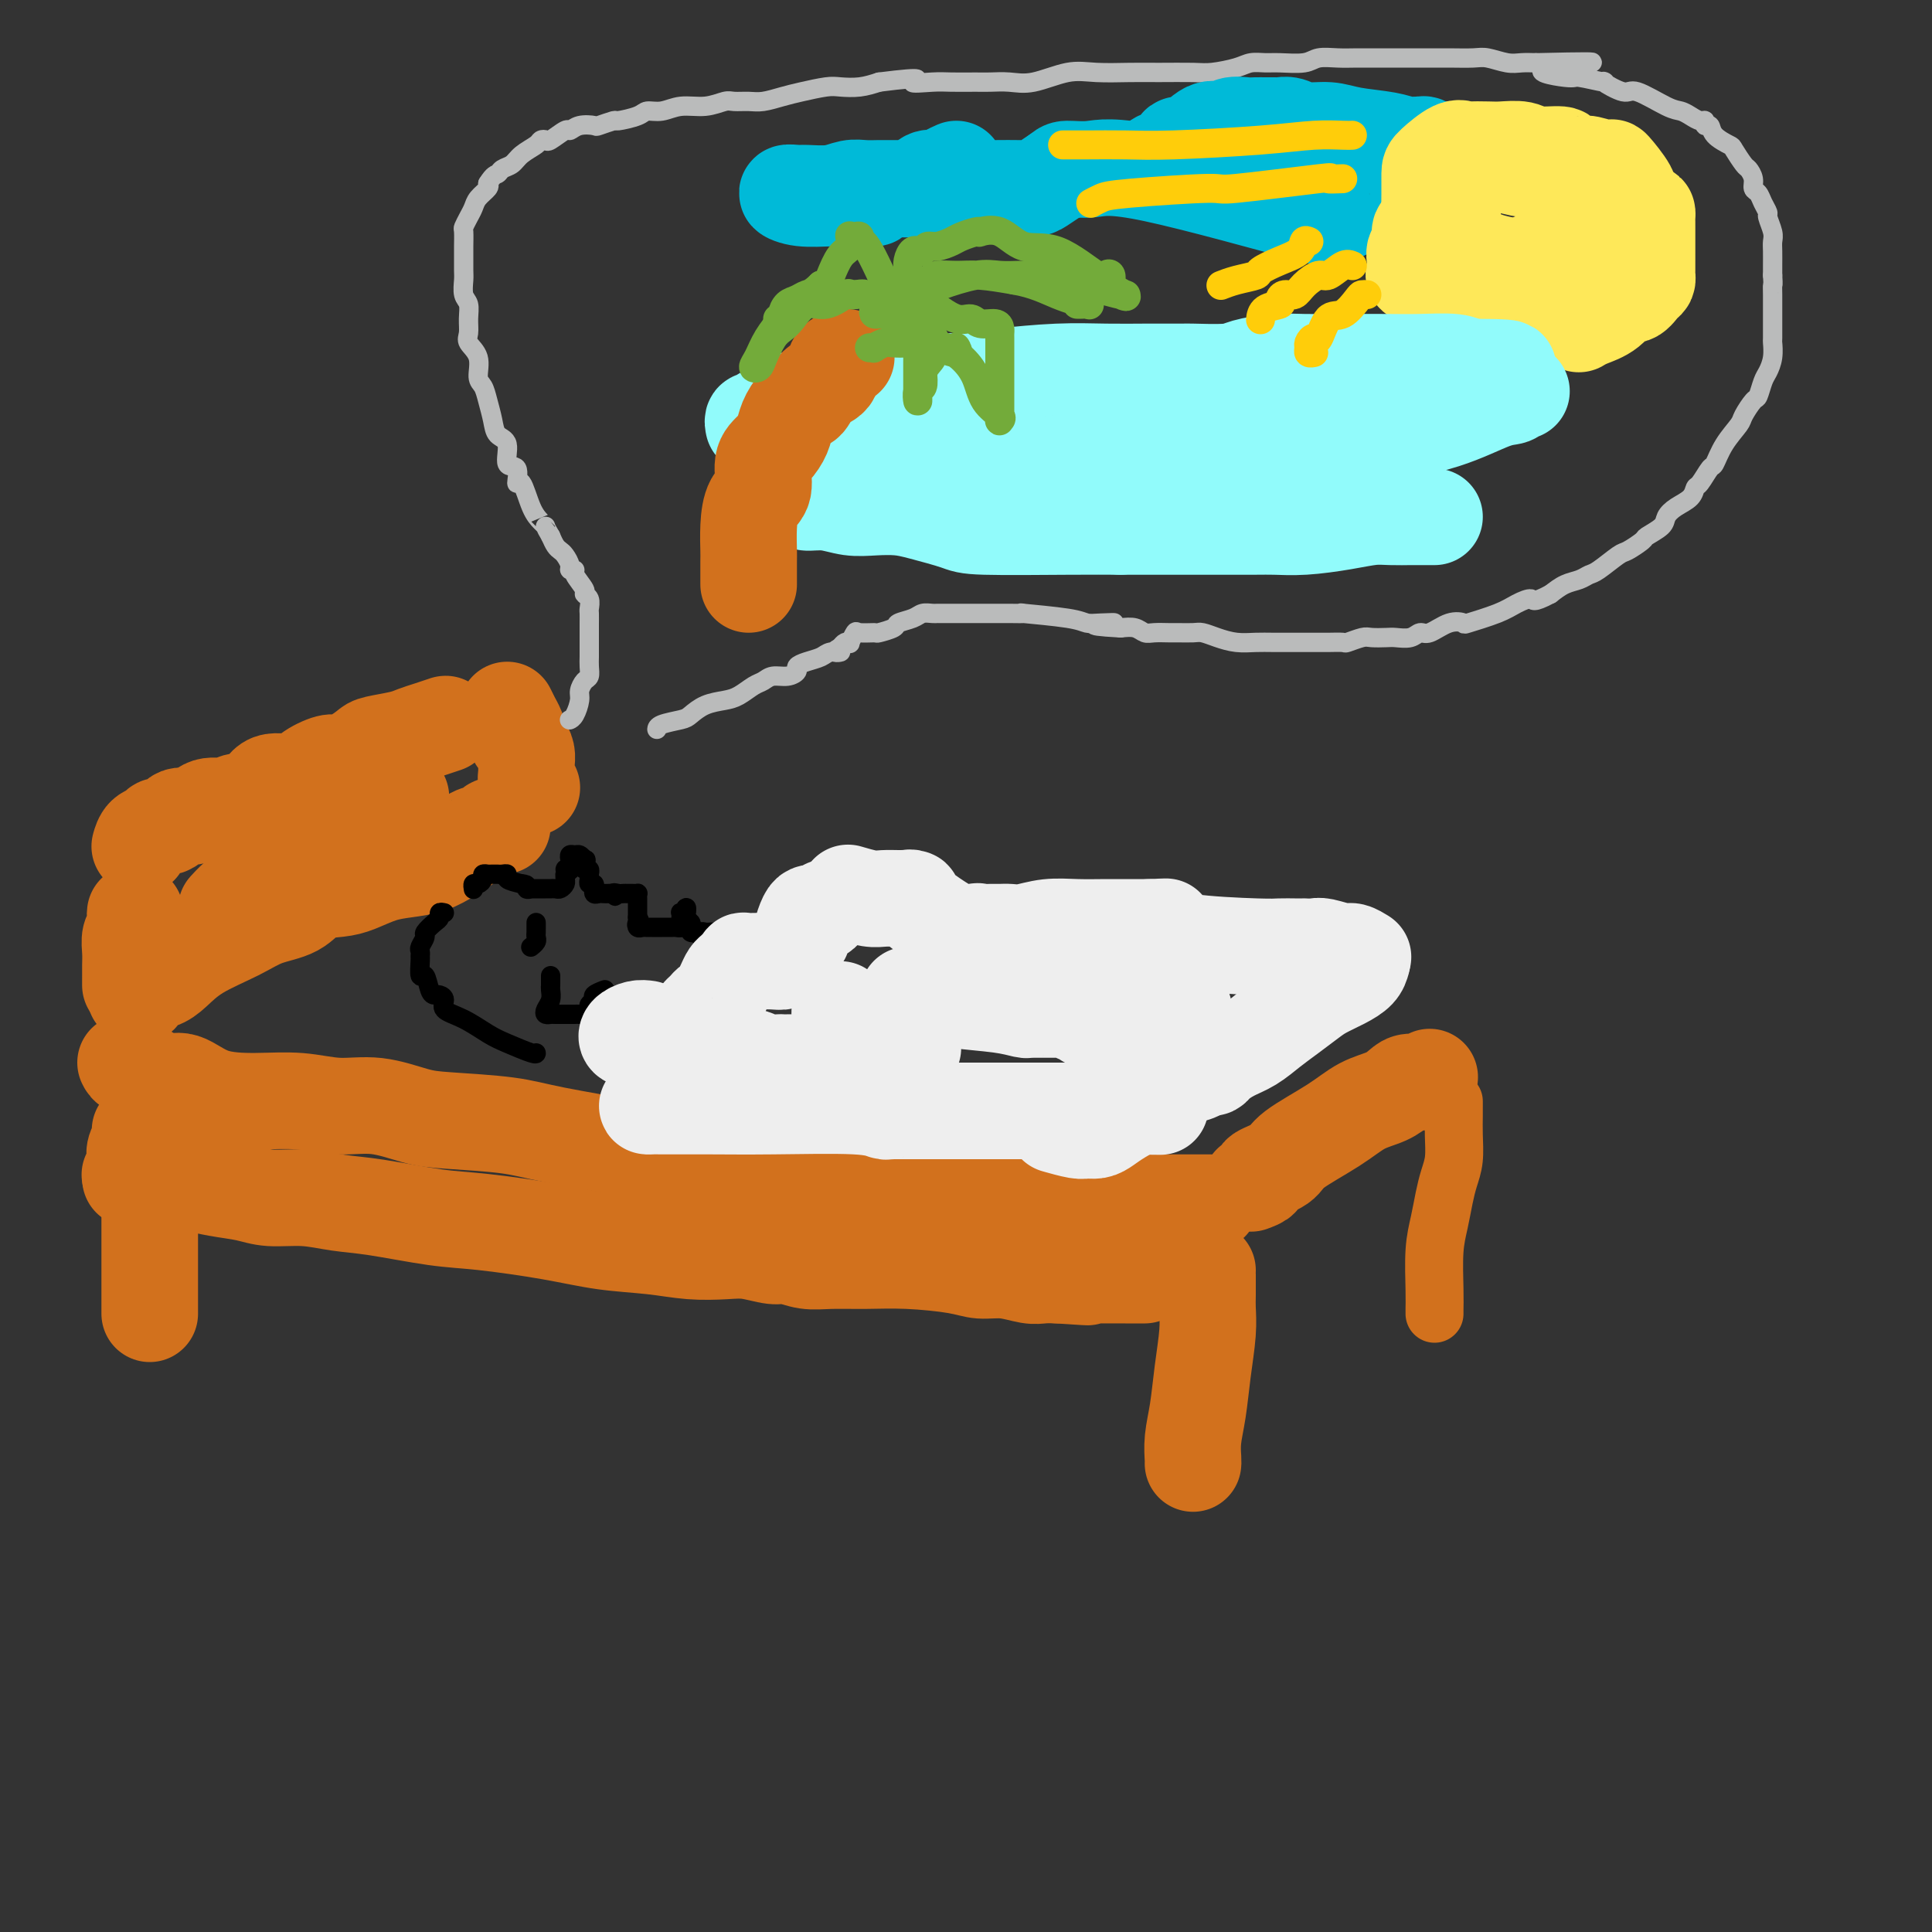
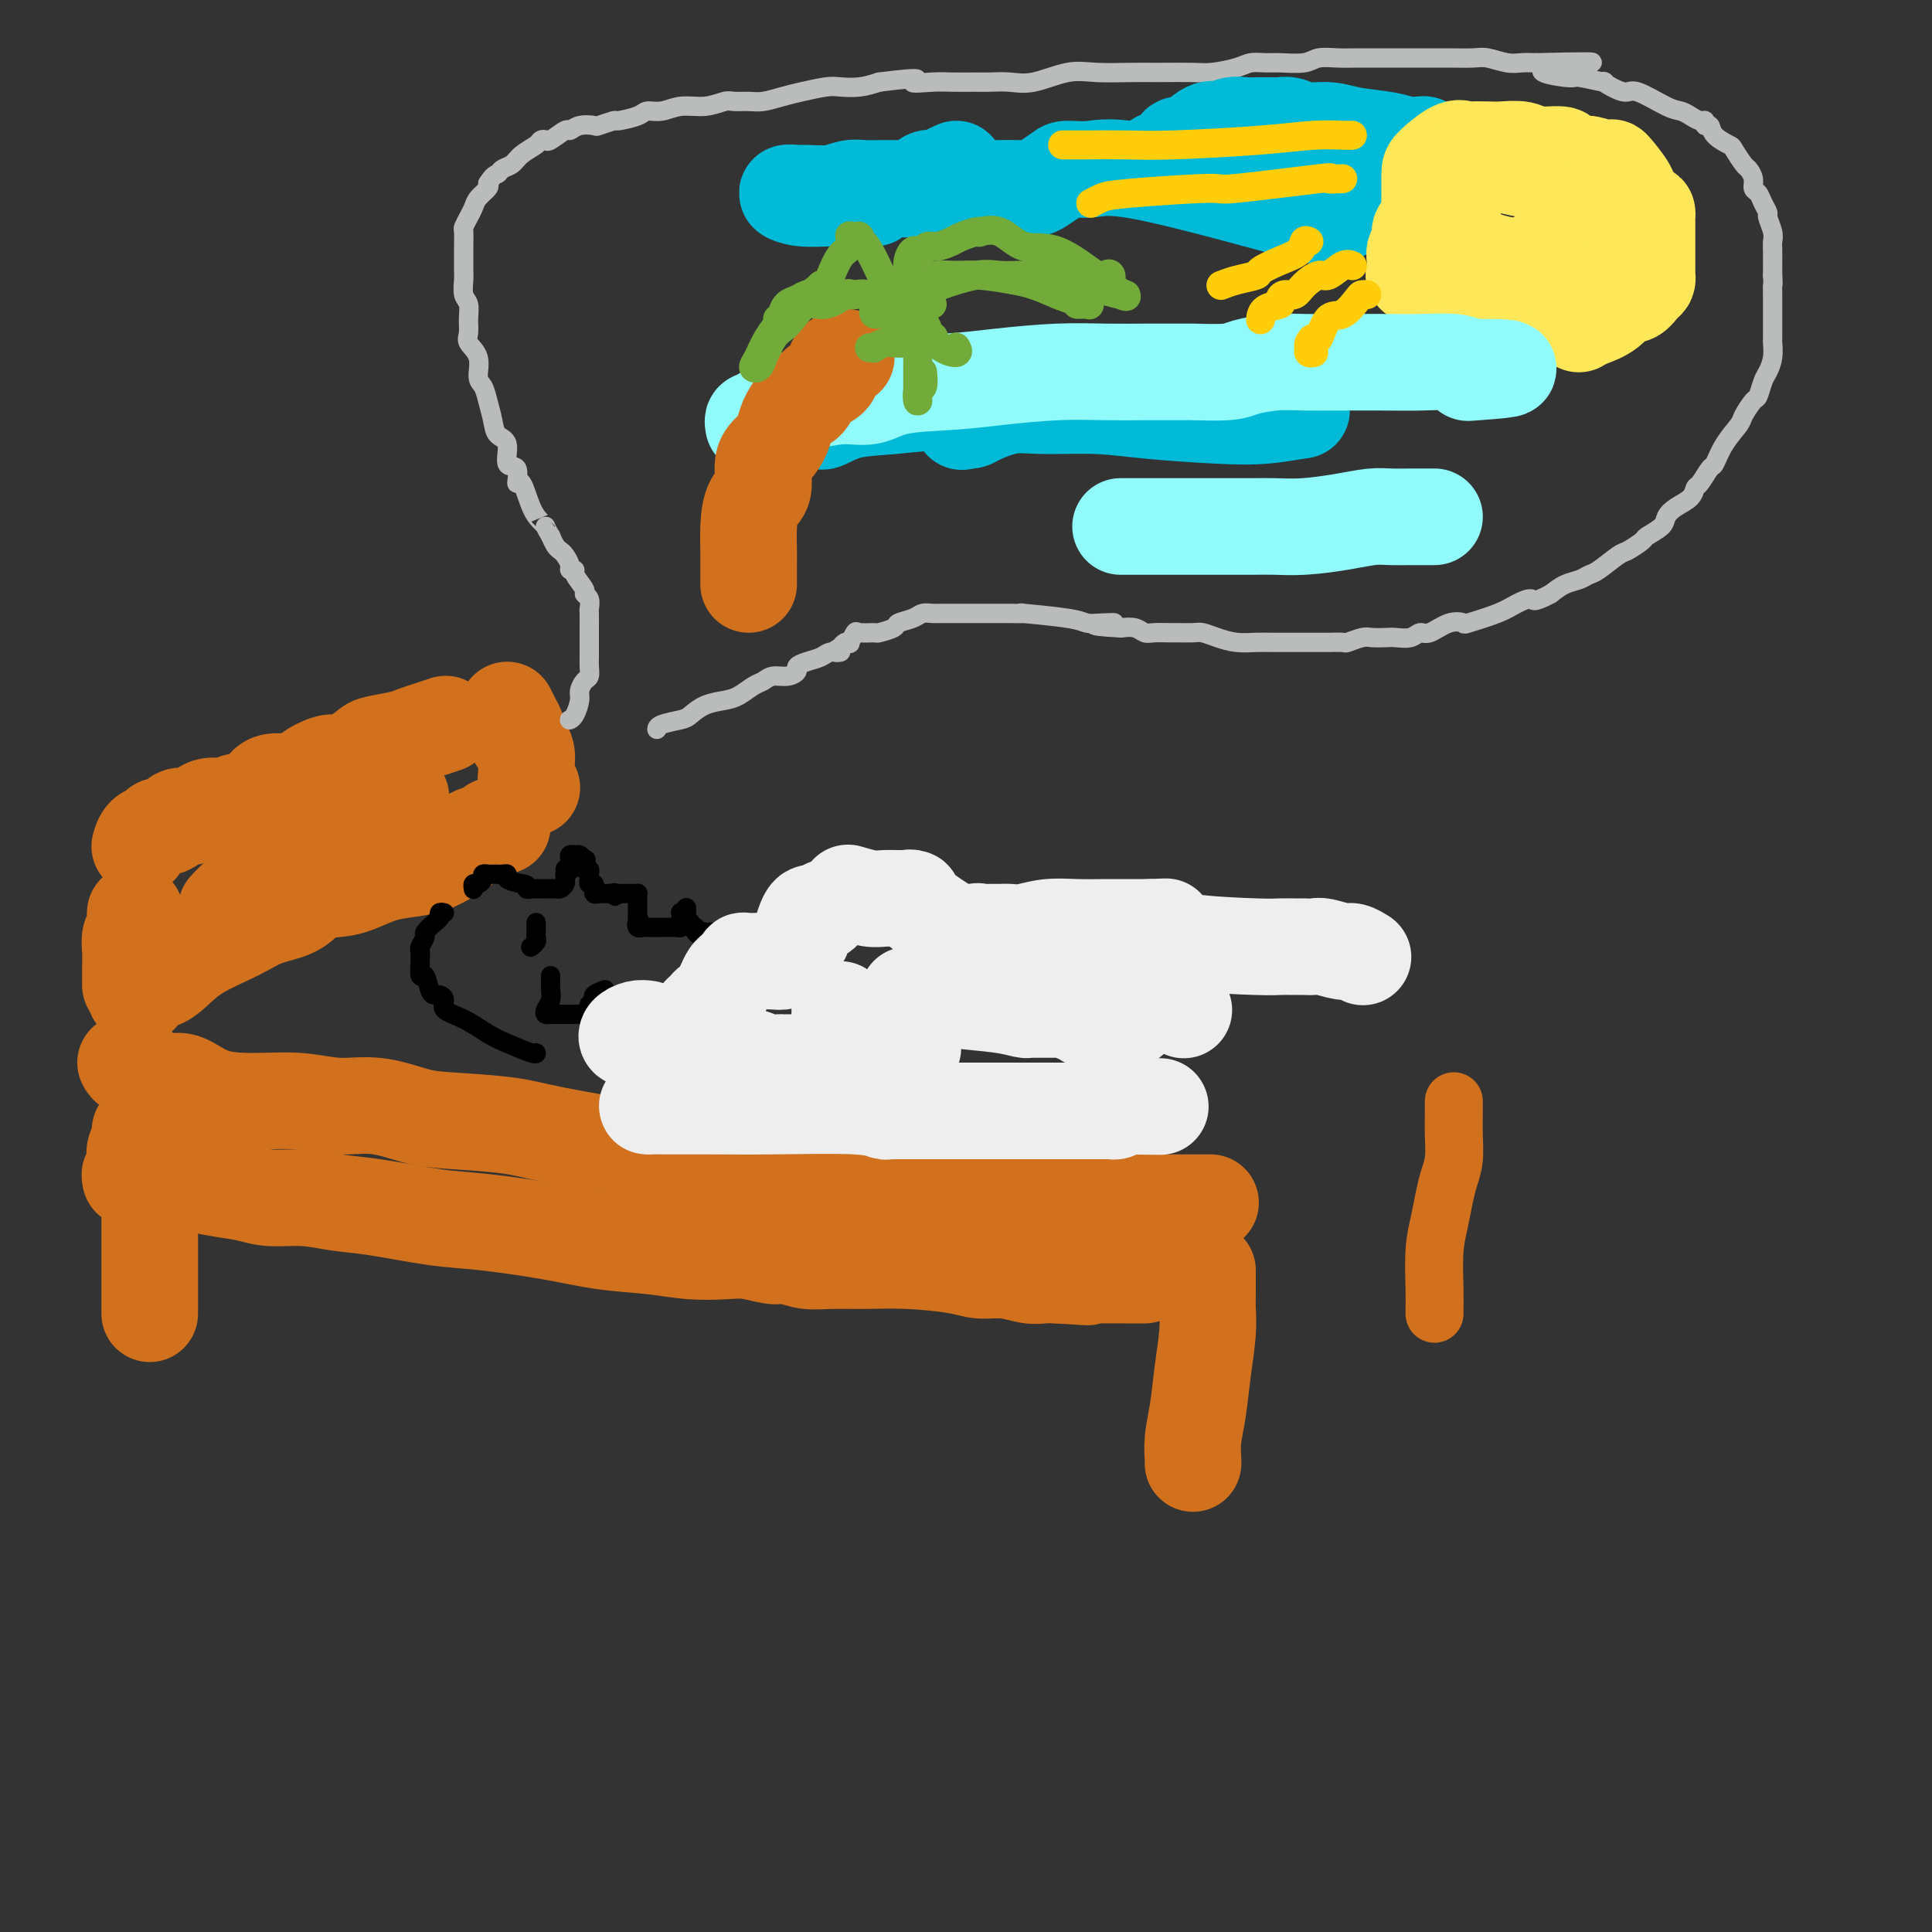
<svg xmlns="http://www.w3.org/2000/svg" viewBox="0 0 400 400" version="1.1">
  <rect x="0" y="0" width="400" height="400" fill="#333333" stroke="none" />
  <g fill="none" stroke="rgb(210,113,29)" stroke-width="20" stroke-linecap="round" stroke-linejoin="round">
    <path d="M29,175c-0.057,0.206 -0.114,0.411 0,0c0.114,-0.411 0.400,-1.439 1,-2c0.600,-0.561 1.515,-0.656 2,-1c0.485,-0.344 0.540,-0.937 1,-1c0.460,-0.063 1.324,0.405 2,0c0.676,-0.405 1.162,-1.681 2,-2c0.838,-0.319 2.028,0.320 3,0c0.972,-0.320 1.728,-1.600 3,-2c1.272,-0.400 3.062,0.080 4,0c0.938,-0.080 1.026,-0.721 2,-1c0.974,-0.279 2.835,-0.198 4,-1c1.165,-0.802 1.634,-2.487 3,-3c1.366,-0.513 3.628,0.148 5,0c1.372,-0.148 1.852,-1.104 3,-2c1.148,-0.896 2.962,-1.732 4,-2c1.038,-0.268 1.300,0.030 2,0c0.700,-0.030 1.839,-0.389 3,-1c1.161,-0.611 2.344,-1.473 3,-2c0.656,-0.527 0.786,-0.719 2,-1c1.214,-0.281 3.513,-0.650 5,-1c1.487,-0.350 2.164,-0.682 3,-1c0.836,-0.318 1.832,-0.621 3,-1c1.168,-0.379 2.507,-0.833 3,-1c0.493,-0.167 0.141,-0.048 0,0c-0.141,0.048 -0.070,0.024 0,0" />
    <path d="M105,147c0.453,0.900 0.905,1.799 1,2c0.095,0.201 -0.168,-0.298 0,0c0.168,0.298 0.767,1.392 1,2c0.233,0.608 0.101,0.729 0,1c-0.101,0.271 -0.170,0.691 0,1c0.170,0.309 0.581,0.506 1,1c0.419,0.494 0.848,1.285 1,2c0.152,0.715 0.027,1.355 0,2c-0.027,0.645 0.044,1.297 0,2c-0.044,0.703 -0.204,1.459 0,2c0.204,0.541 0.773,0.869 1,1c0.227,0.131 0.114,0.066 0,0" />
    <path d="M28,189c-0.030,0.238 -0.061,0.476 0,1c0.061,0.524 0.212,1.334 0,2c-0.212,0.666 -0.789,1.186 -1,2c-0.211,0.814 -0.057,1.920 0,3c0.057,1.080 0.015,2.132 0,3c-0.015,0.868 -0.004,1.552 0,2c0.004,0.448 0.001,0.659 0,1c-0.001,0.341 -0.000,0.812 0,1c0.000,0.188 0.000,0.094 0,0" />
    <path d="M28,206c0.383,0.206 0.766,0.411 1,0c0.234,-0.411 0.319,-1.439 1,-2c0.681,-0.561 1.958,-0.654 3,-1c1.042,-0.346 1.850,-0.945 3,-2c1.150,-1.055 2.641,-2.566 5,-4c2.359,-1.434 5.587,-2.790 8,-4c2.413,-1.210 4.013,-2.274 6,-3c1.987,-0.726 4.362,-1.115 6,-2c1.638,-0.885 2.541,-2.265 4,-3c1.459,-0.735 3.475,-0.826 5,-1c1.525,-0.174 2.561,-0.431 4,-1c1.439,-0.569 3.282,-1.451 5,-2c1.718,-0.549 3.313,-0.767 5,-1c1.687,-0.233 3.468,-0.482 5,-1c1.532,-0.518 2.816,-1.305 4,-2c1.184,-0.695 2.267,-1.296 3,-2c0.733,-0.704 1.114,-1.509 2,-2c0.886,-0.491 2.276,-0.667 3,-1c0.724,-0.333 0.782,-0.821 1,-1c0.218,-0.179 0.597,-0.048 1,0c0.403,0.048 0.829,0.014 1,0c0.171,-0.014 0.085,-0.007 0,0" />
    <path d="M83,165c-0.657,-0.138 -1.314,-0.276 -2,0c-0.686,0.276 -1.399,0.966 -3,2c-1.601,1.034 -4.088,2.413 -5,3c-0.912,0.587 -0.248,0.383 -1,1c-0.752,0.617 -2.918,2.057 -4,3c-1.082,0.943 -1.080,1.390 -2,2c-0.920,0.610 -2.764,1.384 -4,2c-1.236,0.616 -1.866,1.072 -3,2c-1.134,0.928 -2.774,2.326 -4,3c-1.226,0.674 -2.040,0.624 -3,1c-0.960,0.376 -2.066,1.178 -3,2c-0.934,0.822 -1.695,1.663 -2,2c-0.305,0.337 -0.152,0.168 0,0" />
    <path d="M26,220c0.181,0.376 0.361,0.752 1,1c0.639,0.248 1.735,0.368 3,1c1.265,0.632 2.699,1.776 4,2c1.301,0.224 2.470,-0.472 4,0c1.530,0.472 3.420,2.110 6,3c2.580,0.890 5.848,1.030 9,1c3.152,-0.030 6.188,-0.229 9,0c2.812,0.229 5.402,0.887 8,1c2.598,0.113 5.206,-0.319 8,0c2.794,0.319 5.776,1.387 8,2c2.224,0.613 3.690,0.770 7,1c3.310,0.230 8.462,0.533 12,1c3.538,0.467 5.460,1.099 10,2c4.540,0.901 11.697,2.073 16,3c4.303,0.927 5.752,1.610 8,2c2.248,0.390 5.295,0.486 8,1c2.705,0.514 5.067,1.444 7,2c1.933,0.556 3.436,0.737 5,1c1.564,0.263 3.190,0.606 5,1c1.810,0.394 3.806,0.837 6,1c2.194,0.163 4.587,0.046 7,0c2.413,-0.046 4.848,-0.022 7,0c2.152,0.022 4.022,0.043 6,0c1.978,-0.043 4.064,-0.151 6,0c1.936,0.151 3.722,0.562 6,1c2.278,0.438 5.050,0.902 7,1c1.950,0.098 3.079,-0.170 4,0c0.921,0.170 1.632,0.776 3,1c1.368,0.224 3.391,0.064 5,0c1.609,-0.064 2.805,-0.032 4,0" />
    <path d="M225,249c9.177,0.464 4.621,0.124 4,0c-0.621,-0.124 2.693,-0.033 5,0c2.307,0.033 3.608,0.009 5,0c1.392,-0.009 2.875,-0.002 5,0c2.125,0.002 4.893,0.001 6,0c1.107,-0.001 0.554,-0.000 0,0" />
    <path d="M29,234c0.111,0.676 0.222,1.351 0,2c-0.222,0.649 -0.778,1.271 -1,2c-0.222,0.729 -0.111,1.567 0,2c0.111,0.433 0.222,0.463 0,1c-0.222,0.537 -0.778,1.582 -1,2c-0.222,0.418 -0.111,0.209 0,0" />
    <path d="M27,244c0.929,-0.120 1.858,-0.240 3,0c1.142,0.240 2.498,0.839 4,1c1.502,0.161 3.152,-0.115 5,0c1.848,0.115 3.896,0.623 6,1c2.104,0.377 4.265,0.625 6,1c1.735,0.375 3.046,0.878 5,1c1.954,0.122 4.552,-0.137 7,0c2.448,0.137 4.745,0.669 7,1c2.255,0.331 4.468,0.460 8,1c3.532,0.540 8.382,1.492 12,2c3.618,0.508 6.005,0.570 10,1c3.995,0.430 9.597,1.226 14,2c4.403,0.774 7.607,1.527 11,2c3.393,0.473 6.975,0.667 10,1c3.025,0.333 5.495,0.806 8,1c2.505,0.194 5.047,0.108 7,0c1.953,-0.108 3.318,-0.239 5,0c1.682,0.239 3.682,0.849 5,1c1.318,0.151 1.954,-0.156 3,0c1.046,0.156 2.503,0.777 4,1c1.497,0.223 3.036,0.050 5,0c1.964,-0.050 4.355,0.024 7,0c2.645,-0.024 5.545,-0.146 9,0c3.455,0.146 7.467,0.561 10,1c2.533,0.439 3.588,0.902 5,1c1.412,0.098 3.183,-0.170 5,0c1.817,0.170 3.682,0.776 5,1c1.318,0.224 2.091,0.064 3,0c0.909,-0.064 1.955,-0.032 3,0" />
    <path d="M219,264c11.803,0.774 3.309,0.207 1,0c-2.309,-0.207 1.567,-0.056 3,0c1.433,0.056 0.423,0.015 2,0c1.577,-0.015 5.742,-0.004 8,0c2.258,0.004 2.608,0.001 3,0c0.392,-0.001 0.826,-0.000 1,0c0.174,0.000 0.087,0.000 0,0" />
    <path d="M250,263c-0.002,0.034 -0.004,0.067 0,1c0.004,0.933 0.012,2.765 0,4c-0.012,1.235 -0.046,1.873 0,3c0.046,1.127 0.170,2.743 0,5c-0.170,2.257 -0.634,5.155 -1,8c-0.366,2.845 -0.634,5.638 -1,8c-0.366,2.362 -0.830,4.293 -1,6c-0.170,1.707 -0.046,3.190 0,4c0.046,0.810 0.013,0.946 0,1c-0.013,0.054 -0.007,0.027 0,0" />
    <path d="M31,250c0.000,0.386 0.000,0.773 0,1c0.000,0.227 0.000,0.295 0,1c-0.000,0.705 0.000,2.047 0,3c0.000,0.953 0.000,1.516 0,2c0.000,0.484 0.000,0.891 0,2c-0.000,1.109 0.000,2.922 0,4c0.000,1.078 0.000,1.420 0,2c0.000,0.580 0.000,1.398 0,2c-0.000,0.602 0.000,0.988 0,1c0.000,0.012 -0.000,-0.350 0,0c0.000,0.350 0.000,1.414 0,2c0.000,0.586 0.000,0.696 0,1c-0.000,0.304 0.000,0.801 0,1c-0.000,0.199 0.000,0.099 0,0" />
-     <path d="M259,245c0.957,-0.354 1.914,-0.709 2,-1c0.086,-0.291 -0.698,-0.519 0,-1c0.698,-0.481 2.879,-1.217 4,-2c1.121,-0.783 1.182,-1.614 3,-3c1.818,-1.386 5.392,-3.328 8,-5c2.608,-1.672 4.250,-3.074 6,-4c1.750,-0.926 3.607,-1.376 5,-2c1.393,-0.624 2.321,-1.421 3,-2c0.679,-0.579 1.110,-0.939 2,-1c0.890,-0.061 2.240,0.176 3,0c0.760,-0.176 0.932,-0.765 1,-1c0.068,-0.235 0.034,-0.118 0,0" />
  </g>
  <g fill="none" stroke="rgb(0,0,0)" stroke-width="4" stroke-linecap="round" stroke-linejoin="round">
    <path d="M98,184c0.022,0.119 0.043,0.238 0,0c-0.043,-0.238 -0.151,-0.834 0,-1c0.151,-0.166 0.562,0.099 1,0c0.438,-0.099 0.905,-0.562 1,-1c0.095,-0.438 -0.182,-0.849 0,-1c0.182,-0.151 0.822,-0.040 1,0c0.178,0.040 -0.106,0.010 0,0c0.106,-0.010 0.600,0.000 1,0c0.400,-0.000 0.704,-0.011 1,0c0.296,0.011 0.585,0.044 1,0c0.415,-0.044 0.958,-0.166 1,0c0.042,0.166 -0.417,0.619 0,1c0.417,0.381 1.708,0.691 3,1" />
    <path d="M108,183c1.709,0.072 0.983,0.751 1,1c0.017,0.249 0.778,0.067 1,0c0.222,-0.067 -0.094,-0.018 0,0c0.094,0.018 0.599,0.005 1,0c0.401,-0.005 0.699,-0.002 1,0c0.301,0.002 0.605,0.001 1,0c0.395,-0.001 0.880,-0.003 1,0c0.120,0.003 -0.126,0.012 0,0c0.126,-0.012 0.622,-0.045 1,0c0.378,0.045 0.637,0.167 1,0c0.363,-0.167 0.828,-0.622 1,-1c0.172,-0.378 0.049,-0.679 0,-1c-0.049,-0.321 -0.025,-0.660 0,-1" />
    <path d="M117,181c1.332,-0.532 0.161,-0.863 0,-1c-0.161,-0.137 0.688,-0.079 1,0c0.312,0.079 0.087,0.179 0,0c-0.087,-0.179 -0.034,-0.637 0,-1c0.034,-0.363 0.051,-0.630 0,-1c-0.051,-0.370 -0.168,-0.841 0,-1c0.168,-0.159 0.622,-0.004 1,0c0.378,0.004 0.679,-0.142 1,0c0.321,0.142 0.660,0.571 1,1" />
    <path d="M121,178c0.635,-0.302 0.223,0.444 0,1c-0.223,0.556 -0.257,0.924 0,1c0.257,0.076 0.805,-0.138 1,0c0.195,0.138 0.038,0.630 0,1c-0.038,0.370 0.043,0.620 0,1c-0.043,0.380 -0.208,0.890 0,1c0.208,0.110 0.791,-0.181 1,0c0.209,0.181 0.045,0.833 0,1c-0.045,0.167 0.029,-0.151 0,0c-0.029,0.151 -0.163,0.773 0,1c0.163,0.227 0.621,0.061 1,0c0.379,-0.061 0.679,-0.016 1,0c0.321,0.016 0.663,0.005 1,0c0.337,-0.005 0.668,-0.002 1,0" />
    <path d="M127,185c0.880,1.083 0.081,0.290 0,0c-0.081,-0.290 0.556,-0.078 1,0c0.444,0.078 0.693,0.020 1,0c0.307,-0.020 0.671,-0.003 1,0c0.329,0.003 0.624,-0.007 1,0c0.376,0.007 0.833,0.030 1,0c0.167,-0.030 0.045,-0.113 0,0c-0.045,0.113 -0.012,0.422 0,1c0.012,0.578 0.003,1.426 0,2c-0.003,0.574 -0.001,0.876 0,1c0.001,0.124 0.000,0.072 0,0c-0.000,-0.072 -0.000,-0.163 0,0c0.000,0.163 0.000,0.582 0,1" />
    <path d="M132,190c0.786,0.939 0.252,0.788 0,1c-0.252,0.212 -0.222,0.789 0,1c0.222,0.211 0.636,0.057 1,0c0.364,-0.057 0.679,-0.015 1,0c0.321,0.015 0.649,0.004 1,0c0.351,-0.004 0.725,-0.000 1,0c0.275,0.000 0.452,-0.003 1,0c0.548,0.003 1.467,0.012 2,0c0.533,-0.012 0.679,-0.045 1,0c0.321,0.045 0.817,0.170 1,0c0.183,-0.170 0.053,-0.633 0,-1c-0.053,-0.367 -0.028,-0.637 0,-1c0.028,-0.363 0.059,-0.819 0,-1c-0.059,-0.181 -0.208,-0.087 0,0c0.208,0.087 0.774,0.168 1,0c0.226,-0.168 0.113,-0.584 0,-1" />
-     <path d="M142,188c0.305,-0.380 0.068,0.672 0,1c-0.068,0.328 0.034,-0.066 0,0c-0.034,0.066 -0.202,0.592 0,1c0.202,0.408 0.776,0.697 1,1c0.224,0.303 0.099,0.620 0,1c-0.099,0.380 -0.171,0.823 0,1c0.171,0.177 0.586,0.089 1,0" />
+     <path d="M142,188c0.305,-0.380 0.068,0.672 0,1c-0.068,0.328 0.034,-0.066 0,0c-0.034,0.066 -0.202,0.592 0,1c0.202,0.408 0.776,0.697 1,1c-0.099,0.380 -0.171,0.823 0,1c0.171,0.177 0.586,0.089 1,0" />
    <path d="M144,193c0.488,0.774 0.708,0.207 1,0c0.292,-0.207 0.657,-0.056 1,0c0.343,0.056 0.666,0.015 1,0c0.334,-0.015 0.681,-0.004 1,0c0.319,0.004 0.611,0.001 1,0c0.389,-0.001 0.874,-0.000 1,0c0.126,0.000 -0.107,0.000 0,0c0.107,-0.000 0.553,-0.000 1,0" />
    <path d="M151,193c1.262,0.061 0.915,0.212 1,0c0.085,-0.212 0.600,-0.789 1,-1c0.400,-0.211 0.685,-0.056 1,0c0.315,0.056 0.659,0.014 1,0c0.341,-0.014 0.680,-0.001 1,0c0.320,0.001 0.622,-0.010 1,0c0.378,0.010 0.833,0.041 1,0c0.167,-0.041 0.048,-0.155 0,0c-0.048,0.155 -0.024,0.577 0,1" />
    <path d="M158,193c1.083,-0.011 0.290,-0.038 0,0c-0.290,0.038 -0.078,0.143 0,1c0.078,0.857 0.021,2.467 0,3c-0.021,0.533 -0.006,-0.012 0,0c0.006,0.012 0.001,0.581 0,1c-0.001,0.419 -0.000,0.690 0,1c0.000,0.310 0.000,0.661 0,1c-0.000,0.339 -0.000,0.668 0,1c0.000,0.332 0.000,0.667 0,1c-0.000,0.333 -0.000,0.664 0,1c0.000,0.336 0.000,0.678 0,1c-0.000,0.322 -0.000,0.625 0,1c0.000,0.375 0.000,0.821 0,1c-0.000,0.179 -0.000,0.089 0,0" />
    <path d="M111,191c-0.002,0.334 -0.004,0.668 0,1c0.004,0.332 0.015,0.664 0,1c-0.015,0.336 -0.056,0.678 0,1c0.056,0.322 0.207,0.625 0,1c-0.207,0.375 -0.774,0.821 -1,1c-0.226,0.179 -0.113,0.089 0,0" />
    <path d="M114,202c-0.002,0.327 -0.004,0.655 0,1c0.004,0.345 0.014,0.709 0,1c-0.014,0.291 -0.053,0.509 0,1c0.053,0.491 0.198,1.256 0,2c-0.198,0.744 -0.740,1.467 -1,2c-0.260,0.533 -0.238,0.875 0,1c0.238,0.125 0.694,0.034 1,0c0.306,-0.034 0.463,-0.009 1,0c0.537,0.009 1.453,0.003 2,0c0.547,-0.003 0.725,-0.004 1,0c0.275,0.004 0.647,0.012 1,0c0.353,-0.012 0.687,-0.045 1,0c0.313,0.045 0.604,0.167 1,0c0.396,-0.167 0.898,-0.623 1,-1c0.102,-0.377 -0.196,-0.676 0,-1c0.196,-0.324 0.888,-0.675 1,-1c0.112,-0.325 -0.354,-0.626 0,-1c0.354,-0.374 1.530,-0.821 2,-1c0.470,-0.179 0.235,-0.089 0,0" />
    <path d="M92,189c-0.436,-0.098 -0.872,-0.196 -1,0c-0.128,0.196 0.053,0.686 0,1c-0.053,0.314 -0.340,0.451 -1,1c-0.660,0.549 -1.694,1.510 -2,2c-0.306,0.490 0.114,0.510 0,1c-0.114,0.490 -0.763,1.450 -1,2c-0.237,0.550 -0.060,0.691 0,1c0.060,0.309 0.005,0.787 0,1c-0.005,0.213 0.040,0.162 0,1c-0.040,0.838 -0.166,2.564 0,3c0.166,0.436 0.623,-0.417 1,0c0.377,0.417 0.672,2.104 1,3c0.328,0.896 0.687,1.001 1,1c0.313,-0.001 0.580,-0.110 1,0c0.420,0.110 0.995,0.438 1,1c0.005,0.562 -0.559,1.360 0,2c0.559,0.640 2.241,1.124 4,2c1.759,0.876 3.596,2.144 5,3c1.404,0.856 2.376,1.302 4,2c1.624,0.698 3.899,1.650 5,2c1.101,0.350 1.029,0.100 1,0c-0.029,-0.100 -0.014,-0.050 0,0" />
  </g>
  <g fill="none" stroke="rgb(238,238,238)" stroke-width="20" stroke-linecap="round" stroke-linejoin="round">
    <path d="M141,217c-0.021,-0.816 -0.041,-1.633 0,-2c0.041,-0.367 0.144,-0.285 1,-1c0.856,-0.715 2.467,-2.228 3,-3c0.533,-0.772 -0.011,-0.803 0,-1c0.011,-0.197 0.576,-0.559 1,-1c0.424,-0.441 0.705,-0.961 1,-1c0.295,-0.039 0.604,0.403 1,0c0.396,-0.403 0.880,-1.652 1,-2c0.120,-0.348 -0.123,0.205 0,0c0.123,-0.205 0.612,-1.169 1,-2c0.388,-0.831 0.676,-1.529 1,-2c0.324,-0.471 0.684,-0.715 1,-1c0.316,-0.285 0.588,-0.613 1,-1c0.412,-0.387 0.966,-0.835 1,-1c0.034,-0.165 -0.451,-0.047 0,0c0.451,0.047 1.837,0.023 3,0c1.163,-0.023 2.102,-0.045 3,0c0.898,0.045 1.757,0.156 2,0c0.243,-0.156 -0.128,-0.581 0,-1c0.128,-0.419 0.756,-0.834 1,-1c0.244,-0.166 0.104,-0.083 0,0c-0.104,0.083 -0.173,0.167 0,0c0.173,-0.167 0.586,-0.583 1,-1" />
    <path d="M164,196c1.864,-0.789 1.024,-0.761 1,-1c-0.024,-0.239 0.767,-0.744 1,-1c0.233,-0.256 -0.092,-0.264 0,-1c0.092,-0.736 0.603,-2.201 1,-3c0.397,-0.799 0.681,-0.932 1,-1c0.319,-0.068 0.673,-0.070 1,0c0.327,0.070 0.626,0.211 1,0c0.374,-0.211 0.821,-0.775 1,-1c0.179,-0.225 0.089,-0.113 0,0" />
    <path d="M176,185c-0.383,-0.113 -0.766,-0.227 0,0c0.766,0.227 2.680,0.793 4,1c1.320,0.207 2.044,0.053 3,0c0.956,-0.053 2.143,-0.006 3,0c0.857,0.006 1.385,-0.030 2,0c0.615,0.030 1.316,0.127 1,0c-0.316,-0.127 -1.648,-0.479 0,1c1.648,1.479 6.276,4.789 9,6c2.724,1.211 3.544,0.324 4,0c0.456,-0.324 0.546,-0.086 1,0c0.454,0.086 1.270,0.019 2,0c0.730,-0.019 1.372,0.009 2,0c0.628,-0.009 1.240,-0.055 2,0c0.760,0.055 1.666,0.211 3,0c1.334,-0.211 3.096,-0.789 5,-1c1.904,-0.211 3.949,-0.057 6,0c2.051,0.057 4.106,0.015 6,0c1.894,-0.015 3.625,-0.004 5,0c1.375,0.004 2.393,0.001 3,0c0.607,-0.001 0.804,-0.001 1,0" />
    <path d="M238,192c6.318,-0.187 2.114,-0.155 1,0c-1.114,0.155 0.861,0.434 2,1c1.139,0.566 1.443,1.420 5,2c3.557,0.580 10.369,0.888 14,1c3.631,0.112 4.081,0.030 5,0c0.919,-0.030 2.305,-0.008 3,0c0.695,0.008 0.698,0.001 1,0c0.302,-0.001 0.904,0.004 1,0c0.096,-0.004 -0.312,-0.016 0,0c0.312,0.016 1.345,0.061 2,0c0.655,-0.061 0.932,-0.226 2,0c1.068,0.226 2.925,0.844 4,1c1.075,0.156 1.366,-0.150 2,0c0.634,0.150 1.610,0.757 2,1c0.390,0.243 0.195,0.121 0,0" />
-     <path d="M282,199c-0.187,0.668 -0.374,1.337 -1,2c-0.626,0.663 -1.693,1.321 -3,2c-1.307,0.679 -2.856,1.379 -4,2c-1.144,0.621 -1.884,1.163 -3,2c-1.116,0.837 -2.607,1.968 -4,3c-1.393,1.032 -2.688,1.965 -4,3c-1.312,1.035 -2.642,2.172 -4,3c-1.358,0.828 -2.746,1.345 -4,2c-1.254,0.655 -2.376,1.446 -3,2c-0.624,0.554 -0.751,0.869 -1,1c-0.249,0.131 -0.619,0.078 -1,0c-0.381,-0.078 -0.773,-0.180 -1,0c-0.227,0.180 -0.288,0.643 -1,1c-0.712,0.357 -2.075,0.608 -3,1c-0.925,0.392 -1.413,0.924 -2,1c-0.587,0.076 -1.274,-0.302 -2,0c-0.726,0.302 -1.493,1.286 -2,2c-0.507,0.714 -0.755,1.158 -2,2c-1.245,0.842 -3.486,2.083 -5,3c-1.514,0.917 -2.301,1.510 -3,2c-0.699,0.490 -1.309,0.877 -2,1c-0.691,0.123 -1.464,-0.019 -2,0c-0.536,0.019 -0.837,0.197 -2,0c-1.163,-0.197 -3.190,-0.771 -4,-1c-0.810,-0.229 -0.405,-0.115 0,0" />
    <path d="M178,221c-0.234,0.113 -0.468,0.226 -2,0c-1.532,-0.226 -4.361,-0.793 -6,-1c-1.639,-0.207 -2.086,-0.056 -3,0c-0.914,0.056 -2.293,0.016 -3,0c-0.707,-0.016 -0.741,-0.008 -1,0c-0.259,0.008 -0.742,0.016 -1,0c-0.258,-0.016 -0.290,-0.057 -1,0c-0.710,0.057 -2.098,0.211 -3,0c-0.902,-0.211 -1.320,-0.788 -2,-1c-0.680,-0.212 -1.623,-0.061 -2,0c-0.377,0.061 -0.189,0.030 0,0" />
    <path d="M134,213c-0.625,-0.083 -1.250,-0.166 -2,0c-0.750,0.166 -1.625,0.580 -2,1c-0.375,0.420 -0.251,0.845 0,1c0.251,0.155 0.628,0.042 1,0c0.372,-0.042 0.739,-0.011 1,0c0.261,0.011 0.416,0.003 1,0c0.584,-0.003 1.595,-0.001 2,0c0.405,0.001 0.202,0.000 0,0" />
    <path d="M136,215c0.000,0.331 0.000,0.662 0,1c0.000,0.338 0.000,0.683 0,1c0.000,0.317 -0.000,0.607 0,1c0.000,0.393 0.000,0.889 0,1c0.000,0.111 0.000,-0.162 0,0c0.000,0.162 0.000,0.761 0,1c0.000,0.239 0.000,0.120 0,0" />
    <path d="M135,220c0.445,0.002 0.890,0.003 1,0c0.110,-0.003 -0.115,-0.011 0,0c0.115,0.011 0.570,0.041 1,0c0.430,-0.041 0.834,-0.155 1,0c0.166,0.155 0.093,0.577 0,1c-0.093,0.423 -0.206,0.845 0,1c0.206,0.155 0.732,0.041 1,0c0.268,-0.041 0.278,-0.009 1,0c0.722,0.009 2.157,-0.005 3,0c0.843,0.005 1.094,0.030 2,0c0.906,-0.030 2.467,-0.114 4,0c1.533,0.114 3.038,0.427 4,1c0.962,0.573 1.382,1.408 2,2c0.618,0.592 1.433,0.943 2,1c0.567,0.057 0.884,-0.181 1,0c0.116,0.181 0.031,0.779 0,1c-0.031,0.221 -0.009,0.063 0,0c0.009,-0.063 0.004,-0.032 0,0" />
    <path d="M138,224c-0.771,0.113 -1.541,0.227 -2,1c-0.459,0.773 -0.606,2.207 -1,3c-0.394,0.793 -1.036,0.945 -1,1c0.036,0.055 0.750,0.014 1,0c0.250,-0.014 0.035,0.000 2,0c1.965,-0.000 6.109,-0.014 10,0c3.891,0.014 7.528,0.056 13,0c5.472,-0.056 12.780,-0.211 17,0c4.220,0.211 5.352,0.789 6,1c0.648,0.211 0.812,0.057 1,0c0.188,-0.057 0.401,-0.015 1,0c0.599,0.015 1.584,0.004 3,0c1.416,-0.004 3.261,-0.001 5,0c1.739,0.001 3.370,0.000 5,0c1.630,-0.000 3.259,-0.000 6,0c2.741,0.000 6.595,0.001 10,0c3.405,-0.001 6.363,-0.003 9,0c2.637,0.003 4.954,0.011 6,0c1.046,-0.011 0.820,-0.041 1,0c0.180,0.041 0.766,0.155 1,0c0.234,-0.155 0.117,-0.577 0,-1" />
    <path d="M231,229c16.000,0.167 8.000,0.083 0,0" />
    <path d="M189,217c-0.702,-0.001 -1.404,-0.003 -2,0c-0.596,0.003 -1.087,0.010 -2,0c-0.913,-0.010 -2.250,-0.037 -3,0c-0.750,0.037 -0.914,0.139 -1,0c-0.086,-0.139 -0.093,-0.520 0,-1c0.093,-0.480 0.288,-1.061 0,-1c-0.288,0.061 -1.058,0.762 -2,0c-0.942,-0.762 -2.057,-2.988 -3,-4c-0.943,-1.012 -1.716,-0.811 -2,-1c-0.284,-0.189 -0.081,-0.768 0,-1c0.081,-0.232 0.041,-0.116 0,0" />
    <path d="M188,206c1.781,-0.091 3.563,-0.182 5,0c1.437,0.182 2.531,0.637 5,1c2.469,0.363 6.315,0.633 9,1c2.685,0.367 4.209,0.830 5,1c0.791,0.170 0.850,0.045 1,0c0.150,-0.045 0.392,-0.012 1,0c0.608,0.012 1.582,0.002 2,0c0.418,-0.002 0.279,0.003 1,0c0.721,-0.003 2.301,-0.016 3,0c0.699,0.016 0.517,0.061 1,0c0.483,-0.061 1.632,-0.226 2,0c0.368,0.226 -0.045,0.845 0,1c0.045,0.155 0.546,-0.155 1,0c0.454,0.155 0.860,0.773 1,1c0.140,0.227 0.013,0.062 0,0c-0.013,-0.062 0.088,-0.020 1,0c0.912,0.020 2.637,0.019 4,0c1.363,-0.019 2.365,-0.057 3,0c0.635,0.057 0.902,0.208 1,0c0.098,-0.208 0.028,-0.774 0,-1c-0.028,-0.226 -0.014,-0.113 0,0" />
    <path d="M245,209c0.000,0.000 0.100,0.100 0.1,0.1" />
  </g>
  <g fill="none" stroke="rgb(210,113,29)" stroke-width="12" stroke-linecap="round" stroke-linejoin="round">
    <path d="M301,228c-0.002,0.284 -0.003,0.568 0,1c0.003,0.432 0.012,1.013 0,2c-0.012,0.987 -0.044,2.381 0,4c0.044,1.619 0.166,3.465 0,5c-0.166,1.535 -0.619,2.760 -1,4c-0.381,1.240 -0.691,2.497 -1,4c-0.309,1.503 -0.619,3.254 -1,5c-0.381,1.746 -0.834,3.487 -1,6c-0.166,2.513 -0.044,5.797 0,8c0.044,2.203 0.012,3.324 0,4c-0.012,0.676 -0.003,0.907 0,1c0.003,0.093 0.002,0.046 0,0" />
  </g>
  <g fill="none" stroke="rgb(186,187,187)" stroke-width="4" stroke-linecap="round" stroke-linejoin="round">
    <path d="M118,149c-0.081,0.034 -0.163,0.069 0,0c0.163,-0.069 0.569,-0.241 1,-1c0.431,-0.759 0.886,-2.104 1,-3c0.114,-0.896 -0.113,-1.342 0,-2c0.113,-0.658 0.566,-1.527 1,-2c0.434,-0.473 0.848,-0.550 1,-1c0.152,-0.450 0.041,-1.273 0,-2c-0.041,-0.727 -0.011,-1.357 0,-2c0.011,-0.643 0.003,-1.300 0,-2c-0.003,-0.700 -0.001,-1.443 0,-2c0.001,-0.557 0.000,-0.927 0,-1c-0.000,-0.073 -0.000,0.150 0,0c0.000,-0.150 0.001,-0.674 0,-1c-0.001,-0.326 -0.005,-0.455 0,-1c0.005,-0.545 0.017,-1.506 0,-2c-0.017,-0.494 -0.065,-0.521 0,-1c0.065,-0.479 0.243,-1.411 0,-2c-0.243,-0.589 -0.906,-0.837 -1,-1c-0.094,-0.163 0.382,-0.242 0,-1c-0.382,-0.758 -1.622,-2.196 -2,-3c-0.378,-0.804 0.106,-0.975 0,-1c-0.106,-0.025 -0.802,0.096 -1,0c-0.198,-0.096 0.102,-0.410 0,-1c-0.102,-0.590 -0.605,-1.457 -1,-2c-0.395,-0.543 -0.683,-0.762 -1,-1c-0.317,-0.238 -0.662,-0.497 -1,-1c-0.338,-0.503 -0.669,-1.252 -1,-2" />
    <path d="M114,111c-1.429,-2.429 -1.000,-2.003 -1,-2c-0.000,0.003 -0.429,-0.417 -1,-1c-0.571,-0.583 -1.285,-1.330 -2,-3c-0.715,-1.670 -1.429,-4.265 -2,-5c-0.571,-0.735 -0.997,0.390 -1,0c-0.003,-0.390 0.417,-2.295 0,-3c-0.417,-0.705 -1.670,-0.212 -2,-1c-0.330,-0.788 0.263,-2.859 0,-4c-0.263,-1.141 -1.381,-1.354 -2,-2c-0.619,-0.646 -0.738,-1.727 -1,-3c-0.262,-1.273 -0.666,-2.740 -1,-4c-0.334,-1.260 -0.597,-2.315 -1,-3c-0.403,-0.685 -0.945,-1.001 -1,-2c-0.055,-0.999 0.379,-2.680 0,-4c-0.379,-1.320 -1.569,-2.278 -2,-3c-0.431,-0.722 -0.101,-1.209 0,-2c0.101,-0.791 -0.025,-1.887 0,-3c0.025,-1.113 0.203,-2.242 0,-3c-0.203,-0.758 -0.786,-1.146 -1,-2c-0.214,-0.854 -0.057,-2.173 0,-3c0.057,-0.827 0.014,-1.162 0,-2c-0.014,-0.838 -0.001,-2.178 0,-3c0.001,-0.822 -0.011,-1.126 0,-2c0.011,-0.874 0.043,-2.317 0,-3c-0.043,-0.683 -0.162,-0.606 0,-1c0.162,-0.394 0.604,-1.257 1,-2c0.396,-0.743 0.745,-1.364 1,-2c0.255,-0.636 0.415,-1.287 1,-2c0.585,-0.713 1.596,-1.490 2,-2c0.404,-0.510 0.202,-0.755 0,-1" />
    <path d="M101,38c1.193,-1.949 1.675,-1.821 2,-2c0.325,-0.179 0.493,-0.664 1,-1c0.507,-0.336 1.355,-0.521 2,-1c0.645,-0.479 1.088,-1.251 2,-2c0.912,-0.749 2.294,-1.477 3,-2c0.706,-0.523 0.738,-0.843 1,-1c0.262,-0.157 0.754,-0.151 1,0c0.246,0.151 0.245,0.447 1,0c0.755,-0.447 2.266,-1.635 3,-2c0.734,-0.365 0.691,0.094 1,0c0.309,-0.094 0.969,-0.743 2,-1c1.031,-0.257 2.434,-0.124 3,0c0.566,0.124 0.297,0.239 1,0c0.703,-0.239 2.379,-0.834 3,-1c0.621,-0.166 0.188,0.095 1,0c0.812,-0.095 2.870,-0.546 4,-1c1.130,-0.454 1.332,-0.910 2,-1c0.668,-0.090 1.802,0.186 3,0c1.198,-0.186 2.460,-0.835 4,-1c1.540,-0.165 3.359,0.153 5,0c1.641,-0.153 3.103,-0.776 4,-1c0.897,-0.224 1.228,-0.049 2,0c0.772,0.049 1.985,-0.029 3,0c1.015,0.029 1.831,0.165 3,0c1.169,-0.165 2.689,-0.632 4,-1c1.311,-0.368 2.412,-0.637 4,-1c1.588,-0.363 3.663,-0.819 5,-1c1.337,-0.181 1.937,-0.087 3,0c1.063,0.087 2.589,0.168 4,0c1.411,-0.168 2.705,-0.584 4,-1" />
    <path d="M182,17c10.980,-1.392 7.430,-0.373 7,0c-0.430,0.373 2.261,0.099 4,0c1.739,-0.099 2.528,-0.025 4,0c1.472,0.025 3.628,-0.001 5,0c1.372,0.001 1.960,0.028 3,0c1.040,-0.028 2.532,-0.113 4,0c1.468,0.113 2.914,0.423 5,0c2.086,-0.423 4.813,-1.578 7,-2c2.187,-0.422 3.833,-0.112 6,0c2.167,0.112 4.856,0.027 7,0c2.144,-0.027 3.742,0.003 6,0c2.258,-0.003 5.175,-0.039 7,0c1.825,0.039 2.559,0.154 4,0c1.441,-0.154 3.590,-0.576 5,-1c1.410,-0.424 2.081,-0.849 3,-1c0.919,-0.151 2.087,-0.026 3,0c0.913,0.026 1.573,-0.046 3,0c1.427,0.046 3.623,0.208 5,0c1.377,-0.208 1.936,-0.788 3,-1c1.064,-0.212 2.632,-0.057 4,0c1.368,0.057 2.535,0.015 4,0c1.465,-0.015 3.229,-0.004 5,0c1.771,0.004 3.551,0.000 5,0c1.449,-0.000 2.569,0.004 4,0c1.431,-0.004 3.173,-0.015 5,0c1.827,0.015 3.738,0.057 5,0c1.262,-0.057 1.874,-0.211 3,0c1.126,0.211 2.765,0.788 4,1c1.235,0.212 2.067,0.061 3,0c0.933,-0.061 1.966,-0.030 3,0" />
    <path d="M318,13c21.563,-0.519 7.469,0.184 3,1c-4.469,0.816 0.687,1.743 3,2c2.313,0.257 1.785,-0.158 3,0c1.215,0.158 4.174,0.890 5,1c0.826,0.110 -0.480,-0.402 0,0c0.480,0.402 2.747,1.718 4,2c1.253,0.282 1.491,-0.470 3,0c1.509,0.470 4.289,2.163 6,3c1.711,0.837 2.352,0.817 3,1c0.648,0.183 1.301,0.569 2,1c0.699,0.431 1.442,0.906 2,1c0.558,0.094 0.931,-0.192 1,0c0.069,0.192 -0.165,0.861 0,1c0.165,0.139 0.731,-0.253 1,0c0.269,0.253 0.243,1.152 1,2c0.757,0.848 2.298,1.644 3,2c0.702,0.356 0.566,0.270 1,1c0.434,0.730 1.440,2.275 2,3c0.560,0.725 0.675,0.631 1,1c0.325,0.369 0.862,1.202 1,2c0.138,0.798 -0.122,1.560 0,2c0.122,0.440 0.625,0.558 1,1c0.375,0.442 0.622,1.207 1,2c0.378,0.793 0.886,1.615 1,2c0.114,0.385 -0.166,0.333 0,1c0.166,0.667 0.776,2.052 1,3c0.224,0.948 0.060,1.460 0,2c-0.060,0.540 -0.016,1.107 0,2c0.016,0.893 0.005,2.112 0,3c-0.005,0.888 -0.002,1.444 0,2" />
    <path d="M367,57c0.155,2.386 0.041,1.853 0,2c-0.041,0.147 -0.010,0.976 0,2c0.010,1.024 -0.000,2.242 0,4c0.000,1.758 0.011,4.055 0,5c-0.011,0.945 -0.045,0.537 0,1c0.045,0.463 0.168,1.796 0,3c-0.168,1.204 -0.627,2.280 -1,3c-0.373,0.720 -0.662,1.083 -1,2c-0.338,0.917 -0.727,2.386 -1,3c-0.273,0.614 -0.430,0.372 -1,1c-0.570,0.628 -1.552,2.127 -2,3c-0.448,0.873 -0.361,1.120 -1,2c-0.639,0.880 -2.003,2.392 -3,4c-0.997,1.608 -1.627,3.313 -2,4c-0.373,0.687 -0.487,0.358 -1,1c-0.513,0.642 -1.423,2.255 -2,3c-0.577,0.745 -0.821,0.622 -1,1c-0.179,0.378 -0.294,1.257 -1,2c-0.706,0.743 -2.004,1.350 -3,2c-0.996,0.650 -1.689,1.344 -2,2c-0.311,0.656 -0.241,1.273 -1,2c-0.759,0.727 -2.346,1.564 -3,2c-0.654,0.436 -0.374,0.470 -1,1c-0.626,0.530 -2.159,1.557 -3,2c-0.841,0.443 -0.991,0.303 -2,1c-1.009,0.697 -2.878,2.231 -4,3c-1.122,0.769 -1.497,0.773 -2,1c-0.503,0.227 -1.136,0.676 -2,1c-0.864,0.324 -1.961,0.521 -3,1c-1.039,0.479 -2.019,1.239 -3,2" />
    <path d="M321,123c-3.857,2.046 -3.501,1.162 -4,1c-0.499,-0.162 -1.854,0.399 -3,1c-1.146,0.601 -2.082,1.241 -4,2c-1.918,0.759 -4.818,1.638 -6,2c-1.182,0.362 -0.647,0.206 -1,0c-0.353,-0.206 -1.593,-0.462 -3,0c-1.407,0.462 -2.981,1.640 -4,2c-1.019,0.360 -1.485,-0.099 -2,0c-0.515,0.099 -1.081,0.758 -2,1c-0.919,0.242 -2.191,0.069 -3,0c-0.809,-0.069 -1.157,-0.032 -2,0c-0.843,0.032 -2.183,0.061 -3,0c-0.817,-0.061 -1.111,-0.213 -2,0c-0.889,0.213 -2.374,0.789 -3,1c-0.626,0.211 -0.394,0.057 -1,0c-0.606,-0.057 -2.051,-0.015 -3,0c-0.949,0.015 -1.401,0.005 -2,0c-0.599,-0.005 -1.346,-0.004 -3,0c-1.654,0.004 -4.215,0.011 -6,0c-1.785,-0.011 -2.795,-0.042 -4,0c-1.205,0.042 -2.606,0.155 -4,0c-1.394,-0.155 -2.781,-0.577 -4,-1c-1.219,-0.423 -2.270,-0.846 -3,-1c-0.730,-0.154 -1.140,-0.040 -2,0c-0.860,0.040 -2.169,0.007 -3,0c-0.831,-0.007 -1.184,0.012 -2,0c-0.816,-0.012 -2.095,-0.055 -3,0c-0.905,0.055 -1.436,0.207 -2,0c-0.564,-0.207 -1.161,-0.773 -2,-1c-0.839,-0.227 -1.919,-0.113 -3,0" />
    <path d="M232,130c-9.656,-0.533 -3.795,-0.864 -2,-1c1.795,-0.136 -0.476,-0.075 -2,0c-1.524,0.075 -2.303,0.164 -3,0c-0.697,-0.164 -1.313,-0.580 -4,-1c-2.687,-0.420 -7.444,-0.845 -9,-1c-1.556,-0.155 0.088,-0.042 0,0c-0.088,0.042 -1.907,0.011 -3,0c-1.093,-0.011 -1.459,-0.003 -2,0c-0.541,0.003 -1.257,0.001 -2,0c-0.743,-0.001 -1.512,-0.000 -2,0c-0.488,0.000 -0.693,0.000 -1,0c-0.307,-0.000 -0.716,0.000 -1,0c-0.284,-0.000 -0.443,-0.000 -1,0c-0.557,0.000 -1.510,0.000 -2,0c-0.490,-0.000 -0.516,-0.001 -1,0c-0.484,0.001 -1.427,0.003 -2,0c-0.573,-0.003 -0.778,-0.012 -1,0c-0.222,0.012 -0.463,0.044 -1,0c-0.537,-0.044 -1.370,-0.166 -2,0c-0.630,0.166 -1.056,0.619 -2,1c-0.944,0.381 -2.407,0.691 -3,1c-0.593,0.309 -0.315,0.617 -1,1c-0.685,0.383 -2.331,0.842 -3,1c-0.669,0.158 -0.361,0.014 -1,0c-0.639,-0.014 -2.227,0.101 -3,0c-0.773,-0.101 -0.732,-0.416 -1,0c-0.268,0.416 -0.845,1.565 -1,2c-0.155,0.435 0.112,0.156 0,0c-0.112,-0.156 -0.603,-0.187 -1,0c-0.397,0.187 -0.698,0.594 -1,1" />
    <path d="M174,134c-2.530,1.322 -0.356,1.128 0,1c0.356,-0.128 -1.104,-0.189 -2,0c-0.896,0.189 -1.226,0.629 -2,1c-0.774,0.371 -1.993,0.673 -3,1c-1.007,0.327 -1.803,0.679 -2,1c-0.197,0.321 0.205,0.610 0,1c-0.205,0.390 -1.017,0.882 -2,1c-0.983,0.118 -2.138,-0.137 -3,0c-0.862,0.137 -1.430,0.666 -2,1c-0.570,0.334 -1.140,0.475 -2,1c-0.860,0.525 -2.010,1.436 -3,2c-0.990,0.564 -1.820,0.781 -3,1c-1.180,0.219 -2.708,0.441 -4,1c-1.292,0.559 -2.346,1.457 -3,2c-0.654,0.543 -0.907,0.733 -2,1c-1.093,0.267 -3.025,0.610 -4,1c-0.975,0.390 -0.993,0.826 -1,1c-0.007,0.174 -0.004,0.087 0,0" />
  </g>
  <g fill="none" stroke="rgb(0,186,216)" stroke-width="20" stroke-linecap="round" stroke-linejoin="round">
    <path d="M302,31c-0.952,-0.030 -1.904,-0.061 -3,0c-1.096,0.061 -2.337,0.213 -3,0c-0.663,-0.213 -0.747,-0.792 -1,-1c-0.253,-0.208 -0.675,-0.044 -1,0c-0.325,0.044 -0.553,-0.031 -1,0c-0.447,0.031 -1.113,0.167 -2,0c-0.887,-0.167 -1.995,-0.637 -4,-1c-2.005,-0.363 -4.908,-0.619 -7,-1c-2.092,-0.381 -3.372,-0.887 -5,-1c-1.628,-0.113 -3.605,0.166 -5,0c-1.395,-0.166 -2.208,-0.777 -3,-1c-0.792,-0.223 -1.562,-0.060 -2,0c-0.438,0.060 -0.544,0.015 -1,0c-0.456,-0.015 -1.262,0.001 -2,0c-0.738,-0.001 -1.407,-0.017 -2,0c-0.593,0.017 -1.111,0.069 -2,0c-0.889,-0.069 -2.151,-0.259 -3,0c-0.849,0.259 -1.287,0.966 -2,1c-0.713,0.034 -1.703,-0.606 -3,0c-1.297,0.606 -2.901,2.457 -4,3c-1.099,0.543 -1.692,-0.222 -2,0c-0.308,0.222 -0.330,1.431 -1,2c-0.670,0.569 -1.988,0.499 -3,1c-1.012,0.501 -1.718,1.572 -2,2c-0.282,0.428 -0.141,0.214 0,0" />
    <path d="M198,35c-0.662,0.293 -1.324,0.585 -2,1c-0.676,0.415 -1.365,0.951 -2,1c-0.635,0.049 -1.217,-0.389 -2,0c-0.783,0.389 -1.767,1.607 -3,2c-1.233,0.393 -2.715,-0.038 -4,0c-1.285,0.038 -2.374,0.546 -3,1c-0.626,0.454 -0.791,0.853 -1,1c-0.209,0.147 -0.464,0.040 -1,0c-0.536,-0.040 -1.354,-0.015 -2,0c-0.646,0.015 -1.119,0.018 -2,0c-0.881,-0.018 -2.170,-0.058 -4,0c-1.830,0.058 -4.202,0.213 -6,0c-1.798,-0.213 -3.023,-0.793 -3,-1c0.023,-0.207 1.293,-0.041 2,0c0.707,0.041 0.850,-0.041 2,0c1.150,0.041 3.306,0.207 5,0c1.694,-0.207 2.926,-0.788 4,-1c1.074,-0.212 1.990,-0.057 3,0c1.010,0.057 2.116,0.015 3,0c0.884,-0.015 1.548,-0.004 2,0c0.452,0.004 0.694,0.001 2,0c1.306,-0.001 3.677,0.000 6,0c2.323,-0.000 4.600,-0.002 7,0c2.400,0.002 4.925,0.009 7,0c2.075,-0.009 3.701,-0.033 5,0c1.299,0.033 2.273,0.124 3,0c0.727,-0.124 1.208,-0.464 2,-1c0.792,-0.536 1.896,-1.268 3,-2" />
    <path d="M219,36c1.001,-0.709 1.004,-0.982 2,-1c0.996,-0.018 2.986,0.220 5,0c2.014,-0.220 4.052,-0.896 13,1c8.948,1.896 24.807,6.365 31,8c6.193,1.635 2.719,0.438 2,0c-0.719,-0.438 1.318,-0.116 2,0c0.682,0.116 0.011,0.027 0,0c-0.011,-0.027 0.638,0.006 1,0c0.362,-0.006 0.437,-0.053 1,0c0.563,0.053 1.613,0.207 2,0c0.387,-0.207 0.111,-0.773 0,-1c-0.111,-0.227 -0.055,-0.113 0,0" />
  </g>
  <g fill="none" stroke="rgb(254,232,89)" stroke-width="20" stroke-linecap="round" stroke-linejoin="round">
    <path d="M295,48c-0.453,-0.322 -0.905,-0.644 -1,0c-0.095,0.644 0.168,2.252 0,3c-0.168,0.748 -0.767,0.634 -1,1c-0.233,0.366 -0.100,1.210 0,2c0.100,0.790 0.166,1.526 0,2c-0.166,0.474 -0.565,0.685 0,1c0.565,0.315 2.095,0.732 3,1c0.905,0.268 1.186,0.386 2,1c0.814,0.614 2.162,1.722 3,2c0.838,0.278 1.165,-0.276 3,0c1.835,0.276 5.178,1.380 7,2c1.822,0.620 2.122,0.754 3,1c0.878,0.246 2.334,0.602 3,1c0.666,0.398 0.541,0.839 1,1c0.459,0.161 1.502,0.044 2,0c0.498,-0.044 0.453,-0.015 1,0c0.547,0.015 1.687,0.015 2,0c0.313,-0.015 -0.200,-0.045 0,0c0.200,0.045 1.113,0.167 2,0c0.887,-0.167 1.747,-0.621 2,-1c0.253,-0.379 -0.101,-0.681 0,-1c0.101,-0.319 0.657,-0.654 1,-1c0.343,-0.346 0.473,-0.704 1,-1c0.527,-0.296 1.451,-0.530 2,-1c0.549,-0.470 0.722,-1.176 1,-2c0.278,-0.824 0.662,-1.767 1,-2c0.338,-0.233 0.629,0.245 1,0c0.371,-0.245 0.820,-1.213 1,-2c0.180,-0.787 0.090,-1.394 0,-2" />
    <path d="M335,53c1.480,-1.916 1.181,-0.706 1,-1c-0.181,-0.294 -0.244,-2.091 0,-3c0.244,-0.909 0.797,-0.930 1,-1c0.203,-0.070 0.057,-0.190 0,-1c-0.057,-0.810 -0.027,-2.309 0,-3c0.027,-0.691 0.049,-0.573 0,-1c-0.049,-0.427 -0.171,-1.401 0,-2c0.171,-0.599 0.634,-0.825 0,-2c-0.634,-1.175 -2.363,-3.298 -3,-4c-0.637,-0.702 -0.180,0.018 -1,0c-0.820,-0.018 -2.916,-0.774 -4,-1c-1.084,-0.226 -1.156,0.079 -2,0c-0.844,-0.079 -2.460,-0.543 -3,-1c-0.540,-0.457 -0.005,-0.907 -1,-1c-0.995,-0.093 -3.521,0.171 -5,0c-1.479,-0.171 -1.912,-0.777 -3,-1c-1.088,-0.223 -2.831,-0.062 -4,0c-1.169,0.062 -1.763,0.027 -3,0c-1.237,-0.027 -3.116,-0.045 -4,0c-0.884,0.045 -0.773,0.153 -1,0c-0.227,-0.153 -0.793,-0.569 -2,0c-1.207,0.569 -3.055,2.121 -4,3c-0.945,0.879 -0.988,1.083 -1,2c-0.012,0.917 0.006,2.546 0,4c-0.006,1.454 -0.036,2.732 0,4c0.036,1.268 0.137,2.525 1,4c0.863,1.475 2.489,3.169 4,4c1.511,0.831 2.907,0.801 4,1c1.093,0.199 1.884,0.628 3,1c1.116,0.372 2.558,0.686 4,1" />
    <path d="M312,55c3.019,1.201 3.068,0.704 4,0c0.932,-0.704 2.747,-1.615 4,-2c1.253,-0.385 1.943,-0.244 3,-1c1.057,-0.756 2.479,-2.407 3,-4c0.521,-1.593 0.139,-3.126 0,-4c-0.139,-0.874 -0.034,-1.090 0,-2c0.034,-0.910 -0.002,-2.516 0,-3c0.002,-0.484 0.042,0.154 0,0c-0.042,-0.154 -0.165,-1.099 -1,-2c-0.835,-0.901 -2.381,-1.759 -4,-2c-1.619,-0.241 -3.311,0.136 -5,0c-1.689,-0.136 -3.376,-0.786 -5,-1c-1.624,-0.214 -3.187,0.008 -4,0c-0.813,-0.008 -0.877,-0.246 -2,0c-1.123,0.246 -3.305,0.977 -4,2c-0.695,1.023 0.096,2.340 0,5c-0.096,2.660 -1.078,6.664 -1,9c0.078,2.336 1.218,3.004 3,4c1.782,0.996 4.208,2.320 6,3c1.792,0.680 2.951,0.715 5,1c2.049,0.285 4.986,0.822 7,1c2.014,0.178 3.103,-0.001 4,0c0.897,0.001 1.603,0.181 2,0c0.397,-0.181 0.485,-0.722 1,-1c0.515,-0.278 1.459,-0.293 2,-1c0.541,-0.707 0.681,-2.107 1,-3c0.319,-0.893 0.817,-1.279 1,-3c0.183,-1.721 0.052,-4.777 0,-6c-0.052,-1.223 -0.026,-0.611 0,0" />
    <path d="M332,41c0.588,-0.051 1.177,-0.102 2,0c0.823,0.102 1.881,0.356 3,1c1.119,0.644 2.300,1.679 3,2c0.700,0.321 0.920,-0.071 1,0c0.080,0.071 0.022,0.605 0,1c-0.022,0.395 -0.006,0.652 0,1c0.006,0.348 0.001,0.786 0,1c-0.001,0.214 0.000,0.204 0,1c-0.000,0.796 -0.002,2.397 0,4c0.002,1.603 0.009,3.208 0,4c-0.009,0.792 -0.032,0.770 0,1c0.032,0.230 0.120,0.712 0,1c-0.120,0.288 -0.448,0.381 -1,1c-0.552,0.619 -1.329,1.763 -2,2c-0.671,0.237 -1.238,-0.434 -2,0c-0.762,0.434 -1.720,1.972 -3,3c-1.280,1.028 -2.883,1.546 -4,2c-1.117,0.454 -1.748,0.844 -2,1c-0.252,0.156 -0.126,0.078 0,0" />
  </g>
  <g fill="none" stroke="rgb(0,186,216)" stroke-width="20" stroke-linecap="round" stroke-linejoin="round">
    <path d="M170,87c0.057,0.204 0.114,0.409 1,0c0.886,-0.409 2.600,-1.430 5,-2c2.400,-0.570 5.486,-0.689 9,-1c3.514,-0.311 7.457,-0.813 12,-1c4.543,-0.187 9.685,-0.060 15,0c5.315,0.060 10.802,0.054 17,0c6.198,-0.054 13.105,-0.154 19,0c5.895,0.154 10.777,0.564 14,1c3.223,0.436 4.789,0.899 6,1c1.211,0.101 2.069,-0.159 1,0c-1.069,0.159 -4.066,0.737 -7,1c-2.934,0.263 -5.805,0.212 -10,0c-4.195,-0.212 -9.716,-0.586 -14,-1c-4.284,-0.414 -7.333,-0.867 -11,-1c-3.667,-0.133 -7.953,0.055 -11,0c-3.047,-0.055 -4.855,-0.355 -7,0c-2.145,0.355 -4.626,1.363 -6,2c-1.374,0.637 -1.639,0.902 -2,1c-0.361,0.098 -0.817,0.028 -1,0c-0.183,-0.028 -0.091,-0.014 0,0" />
    <path d="M200,87c-1.500,0.500 -0.750,0.250 0,0" />
  </g>
  <g fill="none" stroke="rgb(145,251,251)" stroke-width="20" stroke-linecap="round" stroke-linejoin="round">
    <path d="M156,88c-0.094,-0.449 -0.188,-0.899 0,-1c0.188,-0.101 0.659,0.146 1,0c0.341,-0.146 0.554,-0.684 1,-1c0.446,-0.316 1.126,-0.408 2,-1c0.874,-0.592 1.943,-1.682 3,-2c1.057,-0.318 2.103,0.136 4,0c1.897,-0.136 4.644,-0.862 7,-1c2.356,-0.138 4.321,0.313 6,0c1.679,-0.313 3.072,-1.390 6,-2c2.928,-0.610 7.393,-0.752 11,-1c3.607,-0.248 6.357,-0.602 10,-1c3.643,-0.398 8.178,-0.839 12,-1c3.822,-0.161 6.930,-0.043 10,0c3.070,0.043 6.100,0.012 8,0c1.900,-0.012 2.669,-0.006 4,0c1.331,0.006 3.222,0.012 4,0c0.778,-0.012 0.442,-0.042 2,0c1.558,0.042 5.011,0.155 7,0c1.989,-0.155 2.516,-0.577 4,-1c1.484,-0.423 3.927,-0.845 6,-1c2.073,-0.155 3.777,-0.043 6,0c2.223,0.043 4.967,0.015 8,0c3.033,-0.015 6.357,-0.018 9,0c2.643,0.018 4.605,0.056 7,0c2.395,-0.056 5.222,-0.207 7,0c1.778,0.207 2.508,0.774 3,1c0.492,0.226 0.746,0.113 1,0" />
    <path d="M305,76c13.600,0.067 4.600,0.733 1,1c-3.600,0.267 -1.800,0.133 0,0" />
-     <path d="M315,81c-0.372,-0.110 -0.745,-0.220 -1,0c-0.255,0.220 -0.393,0.771 -1,1c-0.607,0.229 -1.683,0.135 -4,1c-2.317,0.865 -5.875,2.687 -10,4c-4.125,1.313 -8.816,2.117 -13,3c-4.184,0.883 -7.860,1.844 -14,3c-6.140,1.156 -14.743,2.507 -20,3c-5.257,0.493 -7.167,0.128 -11,0c-3.833,-0.128 -9.589,-0.020 -13,0c-3.411,0.020 -4.478,-0.048 -7,0c-2.522,0.048 -6.501,0.213 -9,0c-2.499,-0.213 -3.518,-0.805 -5,-1c-1.482,-0.195 -3.426,0.005 -5,0c-1.574,-0.005 -2.779,-0.215 -4,0c-1.221,0.215 -2.459,0.856 -4,1c-1.541,0.144 -3.385,-0.207 -5,0c-1.615,0.207 -3.000,0.974 -5,2c-2.000,1.026 -4.616,2.312 -7,3c-2.384,0.688 -4.537,0.776 -6,1c-1.463,0.224 -2.238,0.582 -3,1c-0.762,0.418 -1.513,0.896 -1,1c0.513,0.104 2.290,-0.166 4,0c1.710,0.166 3.354,0.769 5,1c1.646,0.231 3.293,0.090 5,0c1.707,-0.090 3.475,-0.129 5,0c1.525,0.129 2.806,0.427 5,1c2.194,0.573 5.299,1.422 7,2c1.701,0.578 1.996,0.886 6,1c4.004,0.114 11.715,0.032 17,0c5.285,-0.032 8.142,-0.016 11,0" />
    <path d="M232,109c5.369,-0.000 4.790,-0.000 6,0c1.210,0.000 4.207,0.001 6,0c1.793,-0.001 2.382,-0.003 5,0c2.618,0.003 7.263,0.011 10,0c2.737,-0.011 3.564,-0.041 5,0c1.436,0.041 3.481,0.155 6,0c2.519,-0.155 5.511,-0.577 8,-1c2.489,-0.423 4.474,-0.845 6,-1c1.526,-0.155 2.594,-0.041 4,0c1.406,0.041 3.150,0.011 4,0c0.850,-0.011 0.806,-0.003 1,0c0.194,0.003 0.627,0.001 1,0c0.373,-0.001 0.688,-0.000 1,0c0.312,0.000 0.623,0.000 1,0c0.377,-0.000 0.822,-0.000 1,0c0.178,0.000 0.089,0.000 0,0" />
  </g>
  <g fill="none" stroke="rgb(210,113,29)" stroke-width="20" stroke-linecap="round" stroke-linejoin="round">
    <path d="M155,121c0.000,-0.326 0.000,-0.651 0,-1c-0.000,-0.349 -0.000,-0.721 0,-1c0.000,-0.279 0.002,-0.466 0,-1c-0.002,-0.534 -0.007,-1.414 0,-2c0.007,-0.586 0.025,-0.877 0,-2c-0.025,-1.123 -0.092,-3.076 0,-5c0.092,-1.924 0.343,-3.817 1,-5c0.657,-1.183 1.719,-1.656 2,-3c0.281,-1.344 -0.220,-3.558 0,-5c0.220,-1.442 1.161,-2.111 2,-3c0.839,-0.889 1.574,-2.000 2,-3c0.426,-1.000 0.542,-1.891 1,-3c0.458,-1.109 1.259,-2.437 2,-3c0.741,-0.563 1.421,-0.361 2,-1c0.579,-0.639 1.055,-2.119 2,-3c0.945,-0.881 2.358,-1.164 3,-2c0.642,-0.836 0.512,-2.224 1,-3c0.488,-0.776 1.593,-0.940 2,-1c0.407,-0.060 0.116,-0.017 0,0c-0.116,0.017 -0.058,0.009 0,0" />
  </g>
  <g fill="none" stroke="rgb(115,171,58)" stroke-width="6" stroke-linecap="round" stroke-linejoin="round">
    <path d="M180,72c0.472,-0.030 0.945,-0.060 1,0c0.055,0.060 -0.307,0.211 0,0c0.307,-0.211 1.284,-0.786 2,-1c0.716,-0.214 1.173,-0.069 2,0c0.827,0.069 2.026,0.063 3,0c0.974,-0.063 1.725,-0.183 2,0c0.275,0.183 0.074,0.670 0,1c-0.074,0.330 -0.020,0.504 0,1c0.020,0.496 0.005,1.313 0,2c-0.005,0.687 -0.001,1.245 0,2c0.001,0.755 0.000,1.707 0,2c-0.000,0.293 0.000,-0.074 0,0c-0.000,0.074 -0.001,0.587 0,1c0.001,0.413 0.004,0.726 0,1c-0.004,0.274 -0.015,0.510 0,1c0.015,0.490 0.056,1.234 0,1c-0.056,-0.234 -0.207,-1.448 0,-2c0.207,-0.552 0.774,-0.444 1,-1c0.226,-0.556 0.113,-1.778 0,-3" />
-     <path d="M191,77c0.620,-1.487 1.670,-2.203 2,-3c0.330,-0.797 -0.061,-1.673 0,-2c0.061,-0.327 0.573,-0.105 1,0c0.427,0.105 0.770,0.093 1,0c0.230,-0.093 0.346,-0.267 1,0c0.654,0.267 1.846,0.975 3,2c1.154,1.025 2.271,2.367 3,4c0.729,1.633 1.071,3.559 2,5c0.929,1.441 2.445,2.399 3,3c0.555,0.601 0.149,0.847 0,1c-0.149,0.153 -0.040,0.214 0,0c0.040,-0.214 0.011,-0.703 0,-1c-0.011,-0.297 -0.003,-0.401 0,-1c0.003,-0.599 0.001,-1.694 0,-3c-0.001,-1.306 -0.000,-2.822 0,-4c0.000,-1.178 0.000,-2.017 0,-3c-0.000,-0.983 -0.001,-2.110 0,-3c0.001,-0.890 0.005,-1.544 0,-2c-0.005,-0.456 -0.017,-0.715 0,-1c0.017,-0.285 0.064,-0.596 0,-1c-0.064,-0.404 -0.238,-0.901 -1,-1c-0.762,-0.099 -2.111,0.200 -3,0c-0.889,-0.200 -1.316,-0.900 -2,-1c-0.684,-0.100 -1.624,0.400 -3,0c-1.376,-0.400 -3.188,-1.700 -5,-3" />
    <path d="M193,63c-2.554,-1.381 -1.940,-1.834 -2,-2c-0.060,-0.166 -0.793,-0.044 -1,0c-0.207,0.044 0.113,0.012 0,0c-0.113,-0.012 -0.660,-0.004 -1,0c-0.340,0.004 -0.473,0.004 -1,0c-0.527,-0.004 -1.447,-0.011 -2,0c-0.553,0.011 -0.740,0.041 -1,0c-0.260,-0.041 -0.595,-0.152 -1,0c-0.405,0.152 -0.880,0.566 -1,1c-0.120,0.434 0.115,0.887 0,1c-0.115,0.113 -0.579,-0.113 -1,0c-0.421,0.113 -0.799,0.565 -1,1c-0.201,0.435 -0.225,0.853 0,1c0.225,0.147 0.700,0.024 1,0c0.300,-0.024 0.424,0.053 1,0c0.576,-0.053 1.605,-0.235 2,0c0.395,0.235 0.158,0.888 1,1c0.842,0.112 2.765,-0.316 4,0c1.235,0.316 1.781,1.376 2,2c0.219,0.624 0.109,0.812 0,1" />
    <path d="M192,69c1.948,0.872 1.317,1.053 1,1c-0.317,-0.053 -0.320,-0.340 0,0c0.320,0.340 0.962,1.308 2,2c1.038,0.692 2.472,1.109 3,1c0.528,-0.109 0.151,-0.746 0,-1c-0.151,-0.254 -0.075,-0.127 0,0" />
    <path d="M185,64c0.003,0.319 0.005,0.639 0,1c-0.005,0.361 -0.018,0.765 0,1c0.018,0.235 0.068,0.302 0,0c-0.068,-0.302 -0.252,-0.975 0,-1c0.252,-0.025 0.940,0.596 0,-2c-0.940,-2.596 -3.510,-8.408 -5,-11c-1.490,-2.592 -1.902,-1.964 -2,-2c-0.098,-0.036 0.119,-0.735 0,-1c-0.119,-0.265 -0.574,-0.095 -1,0c-0.426,0.095 -0.825,0.116 -1,0c-0.175,-0.116 -0.127,-0.367 0,0c0.127,0.367 0.332,1.352 0,2c-0.332,0.648 -1.202,0.957 -2,2c-0.798,1.043 -1.522,2.819 -2,4c-0.478,1.181 -0.708,1.766 -1,2c-0.292,0.234 -0.646,0.117 -1,0" />
    <path d="M170,59c-1.824,1.793 -2.382,1.777 -3,2c-0.618,0.223 -1.294,0.687 -2,1c-0.706,0.313 -1.440,0.476 -2,1c-0.560,0.524 -0.946,1.409 -1,2c-0.054,0.591 0.224,0.887 0,1c-0.224,0.113 -0.949,0.044 -1,0c-0.051,-0.044 0.574,-0.063 1,0c0.426,0.063 0.653,0.209 1,0c0.347,-0.209 0.813,-0.774 1,-1c0.187,-0.226 0.093,-0.113 0,0" />
    <path d="M165,64c-0.274,-0.133 -0.547,-0.267 -1,0c-0.453,0.267 -1.085,0.934 -2,2c-0.915,1.066 -2.114,2.530 -3,4c-0.886,1.470 -1.461,2.944 -2,4c-0.539,1.056 -1.042,1.692 -1,2c0.042,0.308 0.629,0.288 1,0c0.371,-0.288 0.524,-0.846 1,-2c0.476,-1.154 1.273,-2.906 2,-4c0.727,-1.094 1.382,-1.530 2,-2c0.618,-0.470 1.198,-0.973 2,-2c0.802,-1.027 1.825,-2.576 3,-3c1.175,-0.424 2.500,0.278 4,0c1.500,-0.278 3.173,-1.536 4,-2c0.827,-0.464 0.808,-0.132 1,0c0.192,0.132 0.596,0.066 1,0" />
    <path d="M177,61c2.000,-0.311 2.000,-0.089 2,0c0.000,0.089 0.000,0.044 0,0" />
    <path d="M188,58c-0.006,-0.354 -0.012,-0.708 0,-1c0.012,-0.292 0.041,-0.524 0,-1c-0.041,-0.476 -0.151,-1.198 0,-2c0.151,-0.802 0.565,-1.683 1,-2c0.435,-0.317 0.892,-0.070 1,0c0.108,0.070 -0.133,-0.037 0,0c0.133,0.037 0.639,0.217 1,0c0.361,-0.217 0.576,-0.832 1,-1c0.424,-0.168 1.057,0.113 2,0c0.943,-0.113 2.197,-0.618 3,-1c0.803,-0.382 1.155,-0.641 2,-1c0.845,-0.359 2.184,-0.816 3,-1c0.816,-0.184 1.109,-0.093 1,0c-0.109,0.093 -0.621,0.187 0,0c0.621,-0.187 2.376,-0.656 4,0c1.624,0.656 3.119,2.437 5,3c1.881,0.563 4.150,-0.091 7,1c2.850,1.091 6.283,3.928 8,5c1.717,1.072 1.718,0.380 2,0c0.282,-0.380 0.845,-0.449 1,0c0.155,0.449 -0.099,1.414 0,2c0.099,0.586 0.549,0.793 1,1" />
    <path d="M231,60c3.876,2.087 1.568,1.304 1,1c-0.568,-0.304 0.606,-0.127 1,0c0.394,0.127 0.008,0.206 -1,0c-1.008,-0.206 -2.640,-0.696 -4,-1c-1.360,-0.304 -2.450,-0.421 -4,-1c-1.550,-0.579 -3.562,-1.619 -5,-2c-1.438,-0.381 -2.303,-0.104 -3,0c-0.697,0.104 -1.227,0.035 -2,0c-0.773,-0.035 -1.788,-0.035 -3,0c-1.212,0.035 -2.620,0.104 -4,0c-1.380,-0.104 -2.733,-0.383 -5,0c-2.267,0.383 -5.449,1.427 -7,2c-1.551,0.573 -1.471,0.676 -2,1c-0.529,0.324 -1.668,0.869 -3,1c-1.332,0.131 -2.859,-0.154 -4,0c-1.141,0.154 -1.897,0.746 -2,1c-0.103,0.254 0.446,0.169 1,0c0.554,-0.169 1.113,-0.423 2,-1c0.887,-0.577 2.104,-1.476 3,-2c0.896,-0.524 1.472,-0.674 2,-1c0.528,-0.326 1.007,-0.830 2,-1c0.993,-0.170 2.498,-0.007 4,0c1.502,0.007 3.001,-0.141 5,0c1.999,0.141 4.500,0.570 7,1" />
    <path d="M210,58c4.153,0.713 6.535,1.995 9,3c2.465,1.005 5.014,1.733 6,2c0.986,0.267 0.409,0.071 0,0c-0.409,-0.071 -0.648,-0.019 -1,0c-0.352,0.019 -0.815,0.005 -1,0c-0.185,-0.005 -0.093,-0.003 0,0" />
  </g>
  <g fill="none" stroke="rgb(255,205,10)" stroke-width="6" stroke-linecap="round" stroke-linejoin="round">
    <path d="M280,28c-0.371,0.022 -0.742,0.044 -2,0c-1.258,-0.044 -3.403,-0.155 -6,0c-2.597,0.155 -5.645,0.578 -11,1c-5.355,0.422 -13.018,0.845 -18,1c-4.982,0.155 -7.282,0.041 -10,0c-2.718,-0.041 -5.852,-0.011 -8,0c-2.148,0.011 -3.309,0.003 -4,0c-0.691,-0.003 -0.912,-0.001 -1,0c-0.088,0.001 -0.044,0.000 0,0" />
    <path d="M278,37c-1.540,0.062 -3.080,0.125 -3,0c0.080,-0.125 1.781,-0.437 -2,0c-3.781,0.437 -13.045,1.623 -17,2c-3.955,0.377 -2.601,-0.057 -6,0c-3.399,0.057 -11.550,0.603 -16,1c-4.450,0.397 -5.198,0.645 -6,1c-0.802,0.355 -1.658,0.816 -2,1c-0.342,0.184 -0.171,0.092 0,0" />
    <path d="M271,50c-0.399,-0.180 -0.797,-0.361 -1,0c-0.203,0.361 -0.210,1.262 -1,2c-0.790,0.738 -2.363,1.312 -4,2c-1.637,0.688 -3.339,1.491 -4,2c-0.661,0.509 -0.280,0.724 -1,1c-0.720,0.276 -2.540,0.613 -4,1c-1.460,0.387 -2.560,0.825 -3,1c-0.440,0.175 -0.220,0.088 0,0" />
    <path d="M280,55c-0.545,-0.238 -1.090,-0.477 -2,0c-0.910,0.477 -2.183,1.668 -3,2c-0.817,0.332 -1.176,-0.195 -2,0c-0.824,0.195 -2.113,1.113 -3,2c-0.887,0.887 -1.372,1.742 -2,2c-0.628,0.258 -1.398,-0.081 -2,0c-0.602,0.081 -1.037,0.583 -1,1c0.037,0.417 0.546,0.751 0,1c-0.546,0.249 -2.147,0.413 -3,1c-0.853,0.587 -0.958,1.596 -1,2c-0.042,0.404 -0.021,0.202 0,0" />
    <path d="M283,61c-0.380,-0.022 -0.760,-0.043 -1,0c-0.240,0.043 -0.340,0.151 -1,1c-0.660,0.849 -1.879,2.441 -3,3c-1.121,0.559 -2.142,0.086 -3,1c-0.858,0.914 -1.551,3.215 -2,4c-0.449,0.785 -0.652,0.053 -1,0c-0.348,-0.053 -0.839,0.574 -1,1c-0.161,0.426 0.008,0.650 0,1c-0.008,0.350 -0.195,0.825 0,1c0.195,0.175 0.770,0.050 1,0c0.230,-0.050 0.115,-0.025 0,0" />
  </g>
</svg>